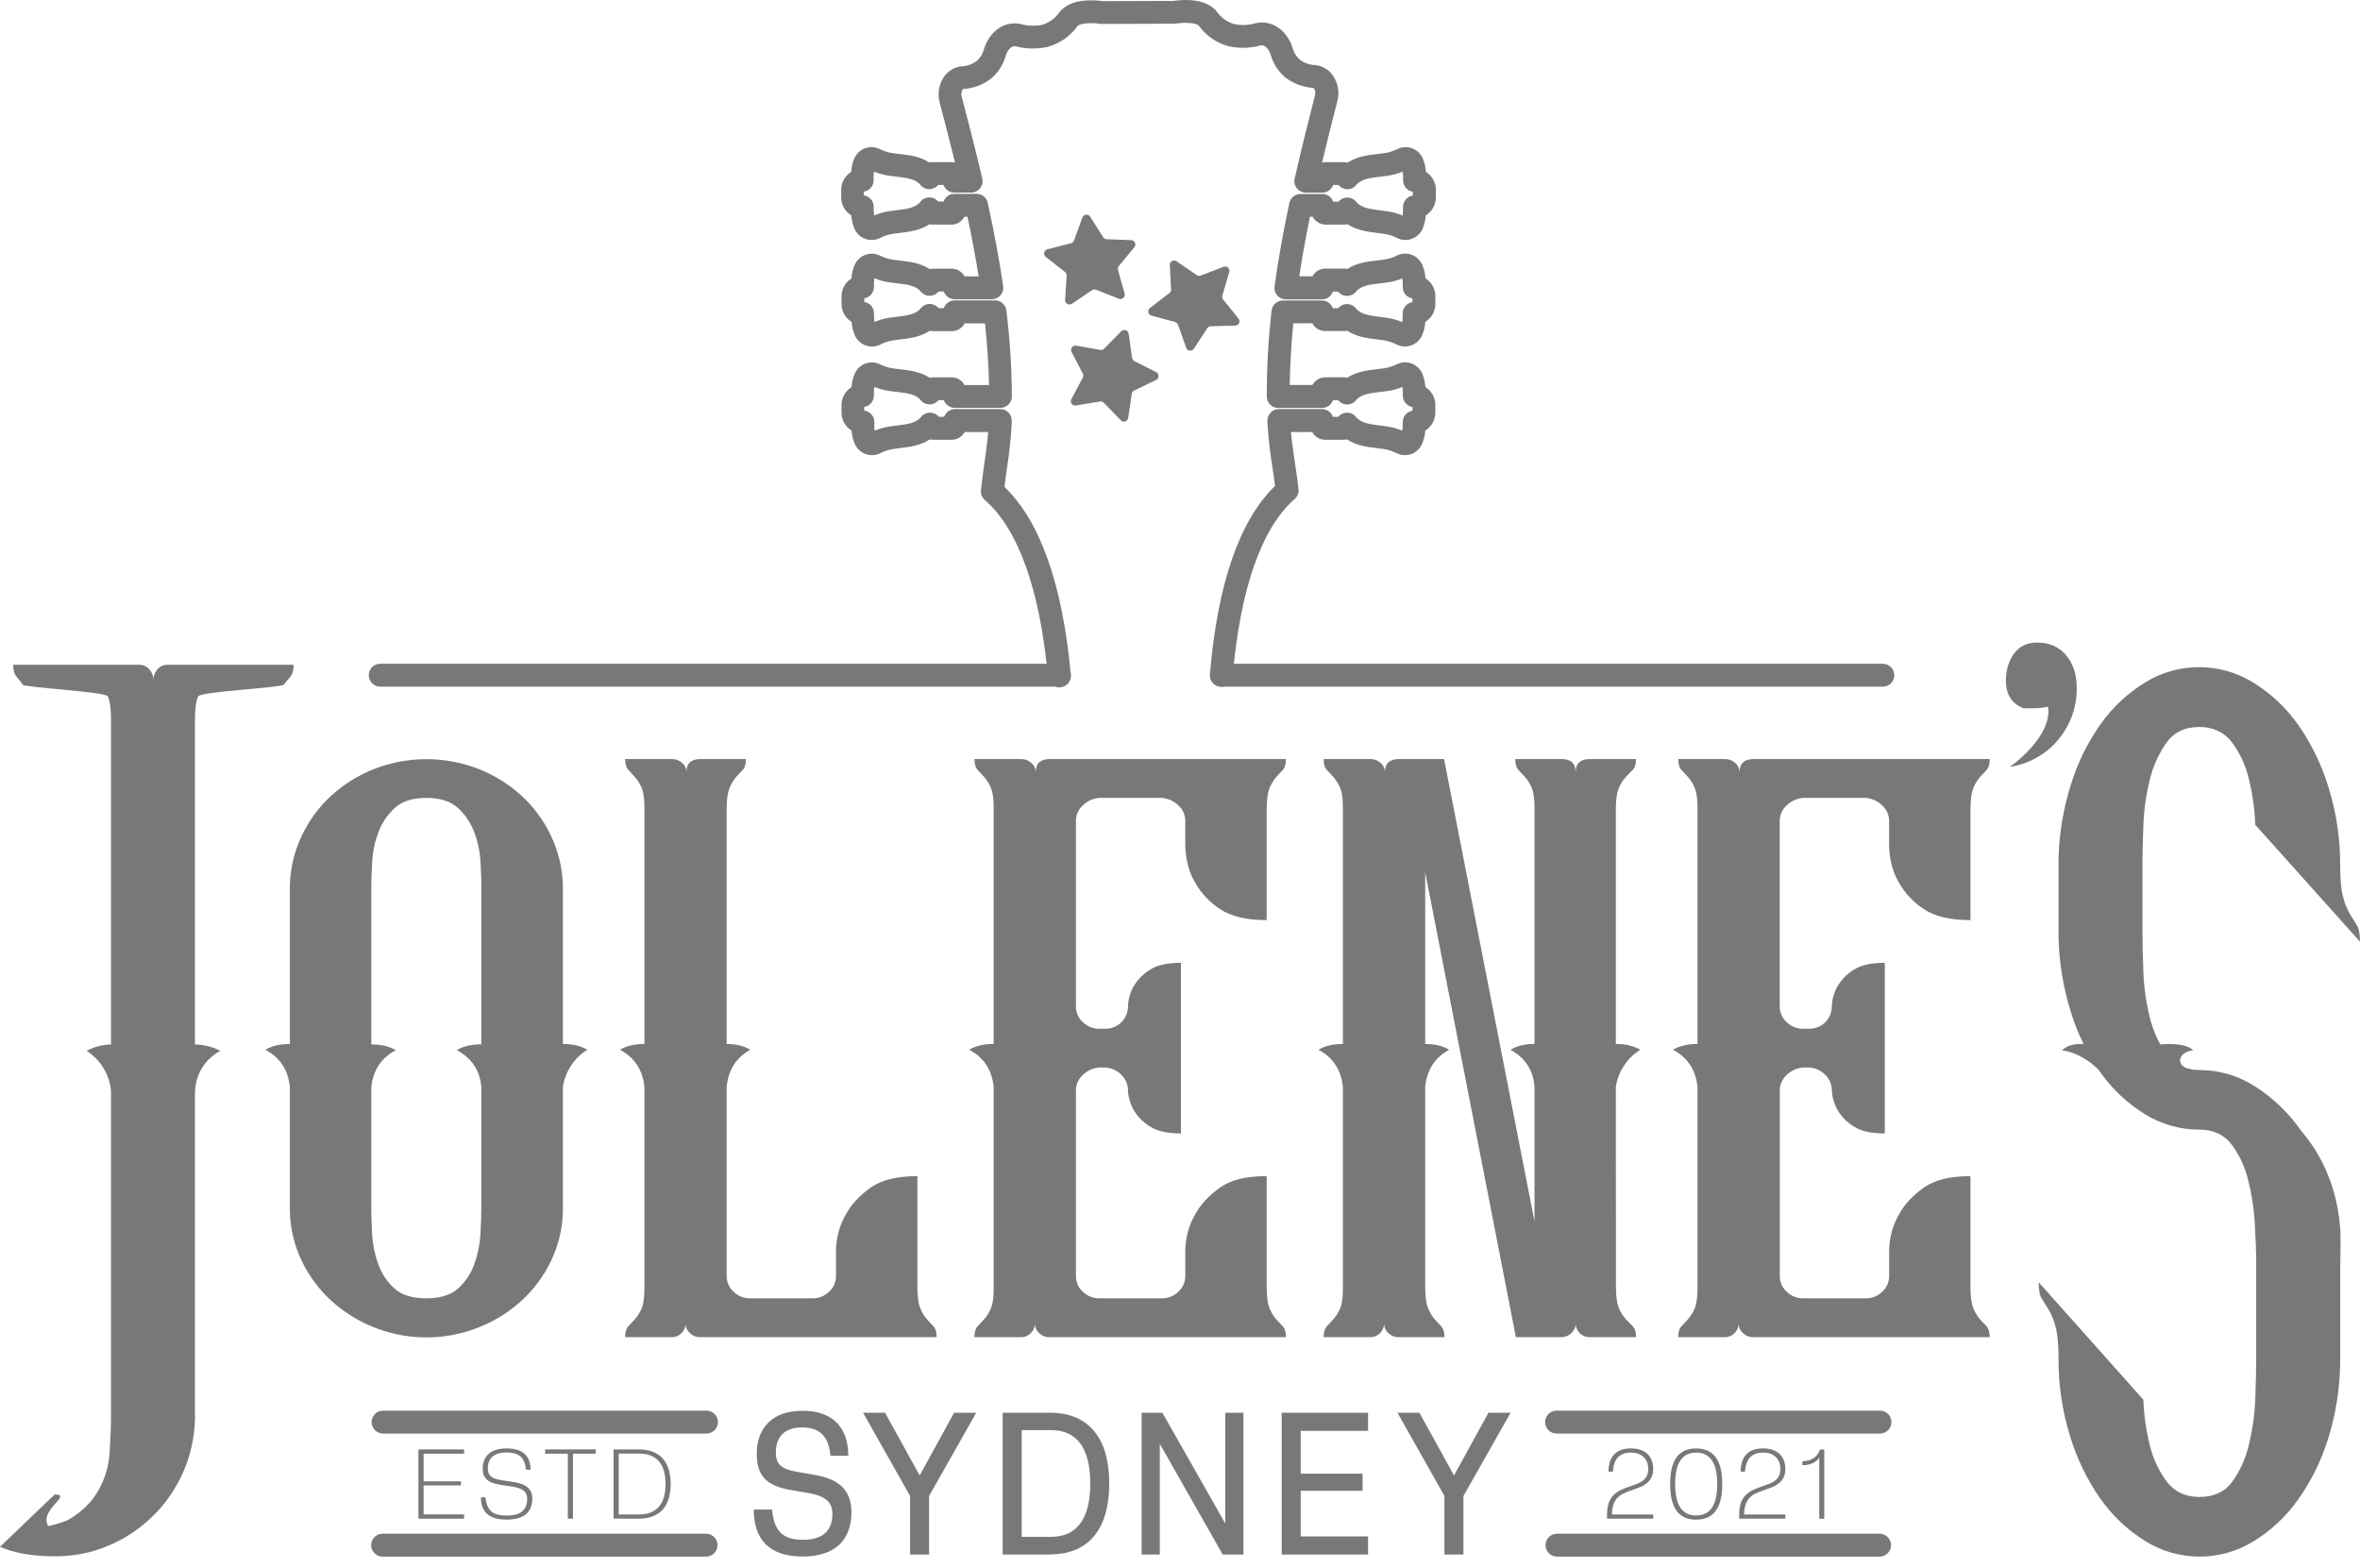
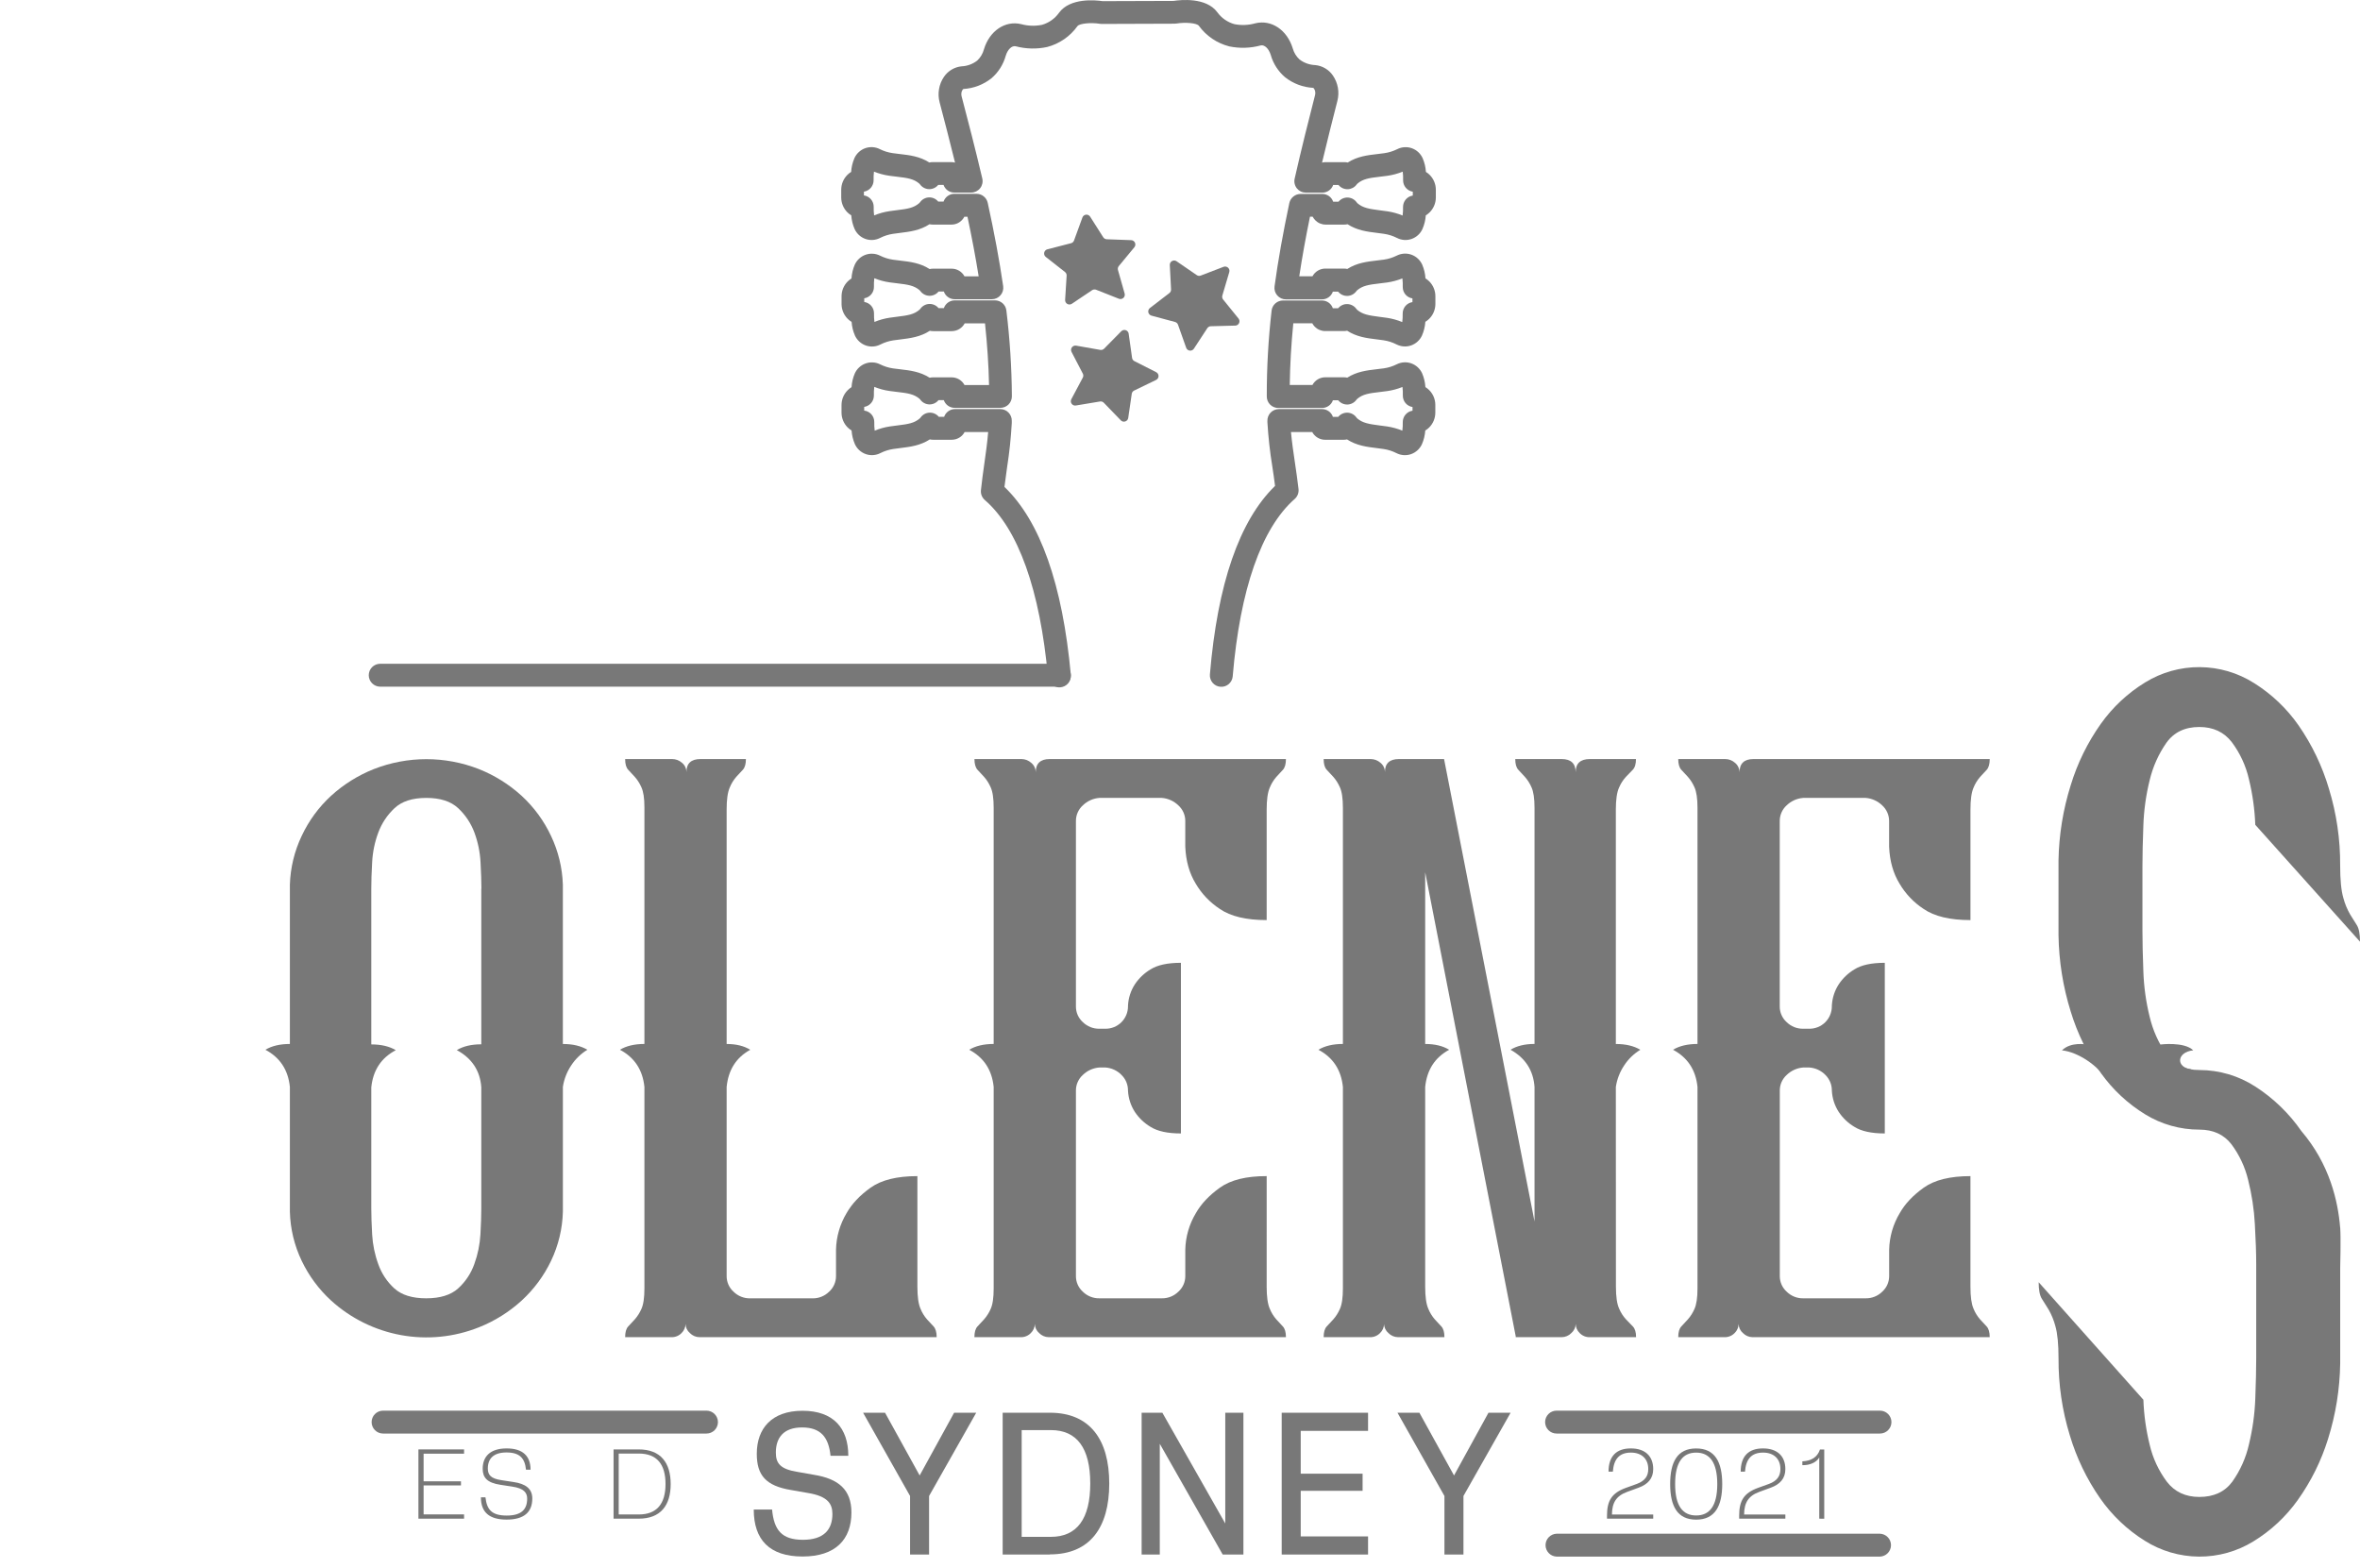
<svg xmlns="http://www.w3.org/2000/svg" width="140" height="93" viewBox="0 0 140 93" fill="none">
-   <path d="M2.865 90.531C2.865 90.531 3.722 90.344 4.096 90.13C4.468 89.918 4.81 89.656 5.113 89.354C5.396 89.076 5.639 88.761 5.836 88.417C6.233 87.721 6.462 86.942 6.505 86.142C6.559 85.302 6.585 84.579 6.585 83.974V64.743C6.551 64.249 6.394 63.77 6.13 63.351C5.88 62.942 5.542 62.595 5.139 62.335C5.586 62.098 6.082 61.97 6.587 61.96V42.702C6.587 42.06 6.524 41.596 6.4 41.311C6.274 41.025 1.472 40.794 1.348 40.615C1.231 40.448 1.106 40.288 0.973 40.133C0.847 39.992 0.786 39.758 0.786 39.437H8.244C8.36 39.434 8.476 39.456 8.582 39.503C8.688 39.549 8.783 39.618 8.86 39.705C9.019 39.881 9.105 40.111 9.101 40.348C9.096 40.111 9.181 39.882 9.337 39.705C9.411 39.618 9.504 39.55 9.608 39.503C9.712 39.457 9.825 39.434 9.939 39.437H17.42C17.42 39.758 17.357 39.991 17.233 40.133C17.109 40.276 16.973 40.437 16.831 40.615C16.689 40.794 11.877 41.026 11.752 41.312C11.627 41.597 11.565 42.062 11.565 42.703V61.96C12.087 61.966 12.601 62.094 13.064 62.335C12.136 62.87 11.636 63.673 11.565 64.744V84.187C11.539 85.286 11.295 86.369 10.847 87.373C9.983 89.312 8.415 90.852 6.46 91.679C5.451 92.111 4.363 92.33 3.266 92.322C1.946 92.322 0.857 92.135 0 91.76L3.243 88.653C4.353 88.653 2.272 89.583 2.865 90.529" fill="#787878" />
  <path d="M33.391 61.931C33.979 61.931 34.464 62.046 34.844 62.274C34.458 62.508 34.13 62.826 33.884 63.204C33.628 63.588 33.459 64.023 33.391 64.478V71.88C33.365 72.89 33.126 73.883 32.69 74.795C32.266 75.682 31.676 76.48 30.952 77.146C30.208 77.827 29.346 78.366 28.409 78.738C26.944 79.322 25.345 79.483 23.794 79.201C22.243 78.919 20.802 78.207 19.637 77.146C18.912 76.481 18.322 75.682 17.898 74.795C17.461 73.883 17.222 72.89 17.196 71.88V64.478C17.093 63.467 16.608 62.731 15.743 62.273C16.124 62.045 16.608 61.93 17.196 61.93V52.478C17.228 51.476 17.466 50.492 17.897 49.587C18.317 48.69 18.907 47.883 19.636 47.212C20.38 46.532 21.242 45.994 22.179 45.622C24.181 44.839 26.405 44.839 28.407 45.622C29.345 45.995 30.206 46.534 30.951 47.215C31.679 47.887 32.269 48.693 32.689 49.59C33.119 50.495 33.358 51.479 33.39 52.481V61.934L33.391 61.931ZM28.559 52.713C28.559 52.293 28.541 51.771 28.506 51.148C28.475 50.546 28.352 49.953 28.143 49.388C27.939 48.839 27.61 48.345 27.183 47.945C26.75 47.538 26.119 47.334 25.292 47.333C24.464 47.333 23.834 47.536 23.401 47.945C22.973 48.345 22.644 48.839 22.441 49.388C22.23 49.953 22.108 50.546 22.077 51.148C22.042 51.768 22.025 52.289 22.026 52.713V61.956C22.614 61.956 23.098 62.07 23.479 62.298C22.613 62.754 22.129 63.489 22.026 64.504V71.692C22.026 72.116 22.043 72.63 22.077 73.233C22.111 73.835 22.234 74.428 22.441 74.994C22.635 75.545 22.963 76.039 23.394 76.432C23.826 76.823 24.457 77.019 25.285 77.018C26.114 77.017 26.744 76.822 27.176 76.432C27.611 76.038 27.941 75.542 28.136 74.989C28.343 74.423 28.465 73.829 28.5 73.228C28.534 72.625 28.552 72.111 28.552 71.687V64.498C28.482 63.518 27.998 62.783 27.099 62.293C27.479 62.065 27.963 61.95 28.552 61.95V52.708L28.559 52.713Z" fill="#787878" />
  <path d="M54.422 76.332C54.422 76.92 54.483 77.353 54.604 77.63C54.697 77.863 54.828 78.078 54.993 78.267L55.383 78.687C55.504 78.818 55.564 79.03 55.565 79.323H41.494C41.388 79.322 41.283 79.3 41.186 79.258C41.088 79.216 41 79.155 40.926 79.079C40.848 79.012 40.784 78.93 40.739 78.837C40.695 78.744 40.67 78.643 40.667 78.54C40.666 78.641 40.644 78.74 40.603 78.833C40.563 78.925 40.504 79.009 40.431 79.079C40.353 79.16 40.258 79.223 40.154 79.265C40.05 79.308 39.938 79.327 39.825 79.323H37.085C37.085 79.029 37.145 78.817 37.267 78.687C37.389 78.557 37.518 78.418 37.657 78.267C37.818 78.084 37.949 77.878 38.047 77.654C38.168 77.393 38.228 76.985 38.228 76.43V64.478C38.125 63.467 37.64 62.731 36.775 62.273C37.156 62.044 37.64 61.93 38.228 61.929V47.872C38.228 47.35 38.168 46.958 38.047 46.697C37.949 46.474 37.818 46.267 37.657 46.084C37.517 45.937 37.387 45.797 37.267 45.664C37.145 45.534 37.085 45.322 37.085 45.028H39.877C40.09 45.029 40.295 45.107 40.455 45.248C40.539 45.316 40.607 45.402 40.653 45.499C40.698 45.597 40.721 45.704 40.719 45.811C40.719 45.29 40.996 45.029 41.55 45.028H44.249C44.249 45.322 44.188 45.534 44.067 45.664L43.677 46.084C43.513 46.273 43.381 46.488 43.288 46.721C43.166 47.001 43.105 47.434 43.106 48.019V61.931C43.672 61.931 44.139 62.046 44.507 62.275C43.672 62.733 43.205 63.468 43.106 64.481V75.698C43.105 75.873 43.141 76.047 43.212 76.207C43.283 76.368 43.387 76.511 43.518 76.628C43.647 76.755 43.799 76.855 43.967 76.922C44.135 76.99 44.315 77.023 44.496 77.02H48.204C48.385 77.023 48.564 76.99 48.732 76.922C48.9 76.855 49.053 76.755 49.182 76.628C49.312 76.511 49.416 76.368 49.487 76.207C49.559 76.047 49.595 75.873 49.594 75.698V74.129C49.611 73.368 49.826 72.626 50.217 71.973C50.528 71.418 51.004 70.912 51.644 70.455C52.285 69.997 53.21 69.769 54.422 69.769V76.332Z" fill="#787878" />
  <path d="M75.141 76.332C75.141 76.92 75.202 77.353 75.323 77.63C75.416 77.863 75.548 78.078 75.713 78.267L76.102 78.687C76.224 78.818 76.284 79.03 76.284 79.323H62.214C62.107 79.322 62.002 79.3 61.905 79.258C61.807 79.216 61.719 79.155 61.645 79.079C61.567 79.012 61.503 78.93 61.459 78.837C61.414 78.744 61.39 78.643 61.387 78.54C61.385 78.641 61.363 78.74 61.323 78.833C61.282 78.925 61.224 79.009 61.15 79.079C61.072 79.16 60.978 79.223 60.873 79.265C60.769 79.308 60.657 79.327 60.544 79.323H57.804C57.804 79.029 57.865 78.817 57.986 78.687C58.107 78.557 58.237 78.418 58.376 78.267C58.537 78.084 58.669 77.878 58.766 77.654C58.887 77.393 58.947 76.985 58.947 76.43V64.478C58.844 63.467 58.36 62.731 57.495 62.273C57.875 62.044 58.359 61.93 58.947 61.929V47.921C58.947 47.366 58.887 46.958 58.766 46.697C58.669 46.474 58.538 46.267 58.377 46.084C58.237 45.937 58.107 45.797 57.987 45.664C57.868 45.531 57.807 45.319 57.806 45.028H60.597C60.811 45.029 61.017 45.109 61.176 45.253C61.26 45.322 61.328 45.41 61.374 45.51C61.419 45.61 61.442 45.718 61.439 45.828C61.439 45.295 61.715 45.028 62.266 45.028H76.284C76.284 45.323 76.224 45.537 76.102 45.669L75.713 46.089C75.548 46.278 75.416 46.495 75.323 46.728C75.201 47.008 75.141 47.443 75.141 48.033V54.581C73.93 54.581 73.004 54.361 72.364 53.92C71.779 53.538 71.29 53.027 70.936 52.425C70.555 51.805 70.347 51.07 70.313 50.219V48.705C70.314 48.53 70.278 48.356 70.207 48.196C70.136 48.035 70.031 47.892 69.901 47.774C69.636 47.518 69.291 47.362 68.923 47.333H65.216C64.849 47.361 64.503 47.517 64.238 47.773C64.107 47.89 64.003 48.034 63.932 48.194C63.861 48.354 63.825 48.528 63.826 48.703V59.706C63.825 59.881 63.861 60.055 63.932 60.215C64.003 60.375 64.107 60.519 64.238 60.635C64.367 60.762 64.52 60.862 64.688 60.929C64.856 60.996 65.035 61.029 65.216 61.026H65.576C65.751 61.028 65.924 60.995 66.086 60.929C66.248 60.863 66.395 60.767 66.52 60.644C66.644 60.521 66.743 60.375 66.811 60.214C66.879 60.053 66.914 59.88 66.915 59.706V59.657C66.937 59.204 67.079 58.765 67.326 58.386C67.566 58.027 67.882 57.726 68.253 57.505C68.665 57.245 69.265 57.115 70.055 57.115V67.238C69.265 67.238 68.664 67.107 68.253 66.847C67.882 66.626 67.566 66.325 67.326 65.967C67.079 65.587 66.937 65.148 66.915 64.695C66.916 64.522 66.883 64.35 66.817 64.19C66.75 64.031 66.652 63.886 66.528 63.765C66.276 63.507 65.937 63.35 65.576 63.325H65.216C64.849 63.353 64.502 63.509 64.238 63.765C64.107 63.882 64.003 64.026 63.932 64.186C63.861 64.346 63.825 64.519 63.826 64.695V75.698C63.825 75.873 63.861 76.047 63.932 76.207C64.003 76.367 64.107 76.51 64.238 76.627C64.367 76.754 64.52 76.854 64.688 76.921C64.856 76.988 65.035 77.021 65.216 77.018H68.924C69.105 77.021 69.285 76.987 69.453 76.92C69.62 76.853 69.773 76.753 69.902 76.626C70.033 76.509 70.137 76.365 70.208 76.205C70.279 76.045 70.315 75.871 70.314 75.696V74.129C70.332 73.368 70.546 72.626 70.937 71.973C71.248 71.421 71.724 70.915 72.365 70.455C73.005 69.995 73.931 69.766 75.142 69.769L75.141 76.332Z" fill="#787878" />
  <path d="M95.86 76.332C95.86 76.92 95.923 77.353 96.05 77.63C96.148 77.864 96.286 78.08 96.458 78.267L96.865 78.687C96.992 78.818 97.055 79.03 97.055 79.323H94.317C94.204 79.328 94.092 79.308 93.988 79.266C93.883 79.224 93.789 79.16 93.711 79.079C93.637 79.009 93.578 78.926 93.538 78.833C93.497 78.741 93.475 78.641 93.473 78.54C93.47 78.643 93.446 78.744 93.401 78.837C93.357 78.93 93.293 79.012 93.215 79.079C93.141 79.155 93.053 79.216 92.956 79.257C92.858 79.299 92.754 79.322 92.648 79.323H89.916V79.274L84.545 51.742V61.93C85.121 61.93 85.595 62.045 85.967 62.274C85.121 62.732 84.647 63.467 84.545 64.48V76.332C84.545 76.92 84.606 77.353 84.727 77.63C84.819 77.863 84.951 78.078 85.115 78.267L85.505 78.687C85.626 78.818 85.686 79.03 85.687 79.323H82.936C82.72 79.321 82.515 79.233 82.364 79.079C82.285 79.012 82.221 78.93 82.177 78.837C82.132 78.744 82.107 78.643 82.105 78.54C82.103 78.641 82.081 78.741 82.04 78.833C81.999 78.926 81.941 79.009 81.867 79.079C81.789 79.16 81.695 79.223 81.59 79.265C81.486 79.308 81.374 79.327 81.261 79.323H78.522C78.522 79.029 78.582 78.817 78.704 78.687C78.826 78.557 78.955 78.418 79.094 78.267C79.255 78.084 79.386 77.878 79.483 77.654C79.604 77.393 79.664 76.985 79.664 76.43V64.478C79.561 63.467 79.076 62.731 78.211 62.273C78.592 62.044 79.076 61.93 79.664 61.929V47.921C79.664 47.366 79.604 46.958 79.483 46.697C79.386 46.474 79.254 46.267 79.094 46.084C78.954 45.937 78.824 45.797 78.704 45.664C78.582 45.534 78.522 45.322 78.522 45.028H81.312C81.526 45.029 81.731 45.107 81.891 45.248C81.975 45.316 82.043 45.402 82.089 45.499C82.135 45.597 82.157 45.704 82.155 45.811C82.155 45.29 82.43 45.029 82.981 45.028H85.665L91.031 72.46V64.477C90.961 63.497 90.487 62.762 89.608 62.272C89.981 62.044 90.455 61.929 91.031 61.928V47.921C91.031 47.366 90.97 46.958 90.849 46.697C90.752 46.474 90.62 46.267 90.459 46.084C90.319 45.937 90.189 45.797 90.07 45.664C89.948 45.534 89.888 45.322 89.888 45.028H92.639C93.192 45.028 93.469 45.289 93.47 45.811C93.47 45.29 93.75 45.029 94.311 45.028H97.049C97.049 45.322 96.986 45.534 96.859 45.664C96.733 45.796 96.597 45.934 96.453 46.084C96.281 46.272 96.143 46.487 96.045 46.721C95.918 47.001 95.855 47.434 95.855 48.019V61.931C96.443 61.931 96.927 62.046 97.308 62.275C96.921 62.509 96.593 62.827 96.347 63.206C96.091 63.589 95.923 64.024 95.855 64.48L95.86 76.332Z" fill="#787878" />
  <path d="M116.891 76.332C116.891 76.92 116.951 77.353 117.072 77.63C117.165 77.863 117.297 78.078 117.462 78.267L117.852 78.687C117.973 78.818 118.034 79.03 118.034 79.323H103.964C103.858 79.322 103.753 79.3 103.655 79.258C103.558 79.216 103.47 79.155 103.396 79.079C103.317 79.012 103.254 78.93 103.209 78.837C103.165 78.744 103.14 78.643 103.137 78.54C103.136 78.641 103.114 78.74 103.073 78.833C103.033 78.925 102.974 79.009 102.901 79.079C102.823 79.16 102.728 79.223 102.624 79.265C102.519 79.308 102.407 79.327 102.295 79.323H99.557C99.557 79.029 99.617 78.817 99.739 78.687C99.861 78.557 99.99 78.418 100.128 78.267C100.289 78.084 100.42 77.878 100.517 77.654C100.638 77.393 100.699 76.985 100.699 76.43V64.478C100.595 63.467 100.111 62.731 99.246 62.273C99.626 62.044 100.111 61.93 100.699 61.929V47.921C100.699 47.366 100.638 46.958 100.517 46.697C100.42 46.474 100.289 46.267 100.128 46.084C99.987 45.937 99.858 45.797 99.739 45.664C99.617 45.534 99.557 45.322 99.557 45.028H102.347C102.561 45.029 102.767 45.109 102.926 45.253C103.011 45.322 103.079 45.41 103.124 45.51C103.17 45.61 103.192 45.718 103.19 45.828C103.19 45.295 103.465 45.028 104.017 45.028H118.035C118.035 45.323 117.974 45.537 117.853 45.669L117.463 46.089C117.298 46.279 117.167 46.495 117.073 46.728C116.952 47.008 116.891 47.443 116.892 48.033V54.581C115.68 54.581 114.754 54.361 114.114 53.92C113.531 53.539 113.043 53.028 112.689 52.428C112.308 51.809 112.1 51.073 112.066 50.223V48.705C112.066 48.53 112.03 48.356 111.959 48.196C111.888 48.035 111.784 47.892 111.654 47.774C111.389 47.518 111.043 47.362 110.676 47.333H106.967C106.6 47.361 106.254 47.517 105.989 47.773C105.859 47.89 105.755 48.034 105.684 48.194C105.613 48.354 105.577 48.528 105.578 48.703V59.706C105.576 59.881 105.613 60.055 105.684 60.215C105.755 60.375 105.859 60.519 105.989 60.635C106.118 60.762 106.271 60.862 106.439 60.929C106.607 60.996 106.787 61.029 106.967 61.026H107.331C107.506 61.028 107.679 60.995 107.841 60.929C108.003 60.863 108.15 60.767 108.274 60.644C108.399 60.521 108.498 60.375 108.565 60.214C108.633 60.053 108.668 59.88 108.669 59.706V59.657C108.692 59.204 108.834 58.765 109.081 58.386C109.321 58.027 109.637 57.726 110.008 57.505C110.419 57.245 111.02 57.115 111.81 57.115V67.238C111.02 67.238 110.419 67.107 110.008 66.847C109.637 66.626 109.321 66.326 109.081 65.967C108.834 65.587 108.692 65.148 108.669 64.695C108.671 64.522 108.638 64.35 108.572 64.191C108.505 64.031 108.407 63.886 108.284 63.765C108.031 63.506 107.692 63.35 107.331 63.325H106.971C106.603 63.353 106.257 63.509 105.993 63.765C105.862 63.882 105.758 64.026 105.687 64.186C105.616 64.346 105.58 64.519 105.581 64.695V75.698C105.58 75.873 105.616 76.047 105.687 76.207C105.758 76.367 105.862 76.51 105.993 76.627C106.122 76.754 106.275 76.854 106.442 76.921C106.61 76.988 106.79 77.021 106.971 77.018H110.679C110.86 77.021 111.039 76.987 111.207 76.92C111.375 76.853 111.528 76.753 111.657 76.626C111.787 76.509 111.892 76.365 111.963 76.205C112.033 76.045 112.07 75.871 112.069 75.696V74.129C112.087 73.368 112.301 72.626 112.692 71.973C113.003 71.418 113.479 70.912 114.119 70.455C114.759 69.997 115.683 69.769 116.891 69.769V76.332Z" fill="#787878" />
  <path d="M138.825 72.814C138.873 73.414 138.825 75.229 138.825 75.229V80.882C138.803 82.404 138.559 83.915 138.102 85.367C137.7 86.66 137.094 87.882 136.307 88.985C135.606 89.97 134.713 90.803 133.681 91.434C132.71 92.033 131.59 92.346 130.45 92.34C129.309 92.333 128.193 92.006 127.229 91.397C126.184 90.744 125.283 89.886 124.579 88.876C123.787 87.735 123.182 86.476 122.785 85.145C122.332 83.668 122.107 82.131 122.116 80.586C122.116 79.732 122.053 79.091 121.928 78.664C121.838 78.321 121.703 77.991 121.527 77.684C121.387 77.458 121.253 77.244 121.125 77.043C121 76.844 120.938 76.518 120.938 76.063L127.15 83.035C127.182 83.938 127.307 84.835 127.525 85.711C127.709 86.502 128.056 87.246 128.542 87.897C129.006 88.5 129.648 88.801 130.47 88.801C131.326 88.801 131.978 88.5 132.424 87.897C132.899 87.229 133.236 86.473 133.414 85.674C133.63 84.784 133.756 83.875 133.789 82.96C133.824 82.031 133.842 81.24 133.843 80.587V74.999C133.843 74.347 133.816 73.555 133.763 72.626C133.716 71.735 133.581 70.852 133.362 69.987C133.178 69.224 132.841 68.506 132.371 67.877C131.924 67.3 131.291 67.011 130.471 67.011C129.337 67.013 128.224 66.7 127.258 66.106C126.227 65.475 125.333 64.642 124.632 63.657C123.84 62.544 123.235 61.309 122.838 60.002C122.381 58.537 122.138 57.014 122.115 55.479V51.031C122.142 49.522 122.386 48.025 122.838 46.584C123.235 45.277 123.841 44.043 124.632 42.929C125.334 41.944 126.227 41.111 127.258 40.48C128.23 39.882 129.349 39.568 130.49 39.575C131.631 39.581 132.747 39.908 133.711 40.518C134.755 41.171 135.657 42.028 136.361 43.038C137.153 44.182 137.758 45.444 138.154 46.778C138.607 48.255 138.833 49.793 138.823 51.338C138.823 52.193 138.886 52.834 139.01 53.26C139.1 53.603 139.235 53.933 139.412 54.24L139.813 54.881C139.938 55.082 140 55.409 140 55.861L133.788 48.929C133.754 48.019 133.629 47.115 133.413 46.231C133.233 45.433 132.886 44.682 132.396 44.026C131.932 43.426 131.29 43.126 130.469 43.126C129.612 43.126 128.961 43.439 128.514 44.065C128.048 44.734 127.712 45.486 127.523 46.28C127.304 47.165 127.178 48.071 127.148 48.983C127.112 49.935 127.094 50.735 127.094 51.385V55.215C127.094 55.866 127.112 56.667 127.148 57.619C127.178 58.53 127.304 59.436 127.523 60.321C127.711 61.115 128.047 61.867 128.514 62.536C128.96 63.163 129.612 63.476 130.469 63.475C131.647 63.476 132.799 63.816 133.788 64.455C134.863 65.147 135.791 66.043 136.52 67.094C138.215 69.078 138.698 71.283 138.822 72.822" fill="#787878" />
-   <path d="M120.03 42.014C119.34 41.737 118.995 41.194 118.995 40.385C118.995 39.746 119.156 39.209 119.479 38.772C119.802 38.336 120.253 38.118 120.831 38.118C121.566 38.118 122.144 38.368 122.566 38.869C122.989 39.37 123.199 40.024 123.197 40.833C123.203 41.423 123.096 42.008 122.882 42.558C122.677 43.078 122.384 43.559 122.014 43.979C121.655 44.387 121.226 44.728 120.746 44.985C120.272 45.239 119.758 45.411 119.227 45.495C119.227 45.495 121.759 43.741 121.497 41.919C121.497 41.919 121.168 41.988 121.046 41.999C120.925 42.009 120.773 42.015 120.596 42.015L120.03 42.014Z" fill="#787878" />
-   <path d="M111.694 40.734H72.461C72.281 40.734 72.109 40.663 71.981 40.535C71.854 40.408 71.782 40.235 71.782 40.055C71.782 39.875 71.854 39.702 71.981 39.575C72.109 39.448 72.281 39.376 72.461 39.376H111.694C111.874 39.376 112.047 39.448 112.174 39.575C112.302 39.702 112.373 39.875 112.373 40.055C112.373 40.235 112.302 40.408 112.174 40.535C112.047 40.663 111.874 40.734 111.694 40.734Z" fill="#787878" />
  <path d="M62.845 40.734H22.554C22.374 40.734 22.201 40.663 22.074 40.535C21.947 40.408 21.875 40.235 21.875 40.055C21.875 39.875 21.947 39.702 22.074 39.575C22.201 39.448 22.374 39.376 22.554 39.376H62.845C63.025 39.376 63.197 39.448 63.325 39.575C63.452 39.702 63.524 39.875 63.524 40.055C63.524 40.235 63.452 40.408 63.325 40.535C63.197 40.663 63.025 40.734 62.845 40.734Z" fill="#787878" />
  <path d="M41.911 85.04H22.724C22.544 85.04 22.371 84.969 22.244 84.841C22.116 84.714 22.045 84.541 22.045 84.361C22.045 84.181 22.116 84.008 22.244 83.881C22.371 83.754 22.544 83.682 22.724 83.682H41.911C42.091 83.682 42.263 83.754 42.391 83.881C42.518 84.008 42.59 84.181 42.59 84.361C42.59 84.541 42.518 84.714 42.391 84.841C42.263 84.969 42.091 85.04 41.911 85.04Z" fill="#787878" />
-   <path d="M41.91 92.34H22.723C22.632 92.343 22.541 92.329 22.455 92.296C22.369 92.263 22.291 92.214 22.226 92.151C22.16 92.087 22.107 92.011 22.071 91.927C22.035 91.843 22.017 91.752 22.017 91.661C22.017 91.569 22.035 91.479 22.071 91.394C22.107 91.31 22.16 91.234 22.226 91.171C22.291 91.108 22.369 91.058 22.455 91.025C22.541 90.993 22.632 90.978 22.723 90.982H41.91C42.085 90.989 42.251 91.063 42.373 91.19C42.495 91.316 42.563 91.485 42.563 91.661C42.563 91.836 42.495 92.005 42.373 92.132C42.251 92.258 42.085 92.333 41.91 92.34Z" fill="#787878" />
  <path d="M111.524 85.04H92.338C92.158 85.04 91.986 84.969 91.858 84.841C91.731 84.714 91.659 84.541 91.659 84.361C91.659 84.181 91.731 84.008 91.858 83.881C91.986 83.754 92.158 83.682 92.338 83.682H111.525C111.705 83.682 111.878 83.754 112.005 83.881C112.133 84.008 112.204 84.181 112.204 84.361C112.204 84.541 112.133 84.714 112.005 84.841C111.878 84.969 111.705 85.04 111.525 85.04" fill="#787878" />
  <path d="M111.524 92.34H92.338C92.163 92.333 91.997 92.258 91.875 92.132C91.753 92.005 91.685 91.836 91.685 91.661C91.685 91.485 91.753 91.316 91.875 91.19C91.997 91.063 92.163 90.989 92.338 90.982H111.525C111.7 90.989 111.866 91.063 111.988 91.19C112.11 91.316 112.178 91.485 112.178 91.661C112.178 91.836 112.11 92.005 111.988 92.132C111.866 92.258 111.7 92.333 111.525 92.34" fill="#787878" />
  <path d="M44.714 89.547H45.801C45.914 90.764 46.37 91.343 47.631 91.343C48.872 91.343 49.38 90.74 49.38 89.808C49.38 89.193 49.085 88.757 47.937 88.567L46.926 88.39C45.431 88.142 44.894 87.516 44.894 86.24C44.894 84.74 45.778 83.689 47.608 83.689C49.438 83.689 50.323 84.717 50.323 86.358H49.268C49.157 85.248 48.678 84.678 47.581 84.678C46.503 84.678 46.025 85.268 46.025 86.166C46.025 86.804 46.279 87.146 47.296 87.312L48.302 87.49C49.736 87.726 50.508 88.363 50.508 89.722C50.508 91.317 49.574 92.334 47.611 92.334C45.649 92.334 44.714 91.341 44.714 89.545" fill="#787878" />
  <path d="M53.987 88.744L51.201 83.806H52.503L54.556 87.527L56.6 83.806H57.911L55.115 88.744V92.218H53.987V88.744Z" fill="#787878" />
  <path d="M62.286 92.217H59.48V83.805H62.286C64.645 83.805 65.803 85.388 65.803 88.006C65.803 90.625 64.648 92.208 62.286 92.208V92.217ZM62.337 84.835H60.608V91.168H62.338C63.893 91.168 64.676 90.092 64.676 88.002C64.676 85.912 63.893 84.835 62.338 84.835" fill="#787878" />
  <path d="M72.533 92.217L68.801 85.648V92.217H67.724V83.806H68.954L72.685 90.375V83.806H73.762V92.217H72.533Z" fill="#787878" />
  <path d="M76.033 92.217V83.806H81.156V84.881H77.161V87.421H80.832V88.437H77.161V91.142H81.156V92.217H76.033Z" fill="#787878" />
  <path d="M85.687 88.744L82.902 83.806H84.202L86.256 87.527L88.299 83.806H89.612L86.815 88.744V92.218H85.687V88.744Z" fill="#787878" />
  <path d="M24.822 90.09V85.981H27.529V86.235H25.129V87.874H27.346V88.117H25.129V89.836H27.529V90.09H24.822Z" fill="#787878" />
  <path d="M28.528 88.825H28.799C28.88 89.541 29.158 89.905 30.06 89.905C30.944 89.905 31.272 89.53 31.272 88.901C31.272 88.561 31.093 88.289 30.377 88.186L29.69 88.081C28.883 87.96 28.634 87.643 28.634 87.128C28.634 86.401 29.084 85.922 30.054 85.922C31.023 85.922 31.474 86.385 31.474 87.183H31.203C31.134 86.502 30.828 86.162 30.047 86.162C29.286 86.162 28.939 86.52 28.939 87.115C28.939 87.489 29.113 87.714 29.753 87.807L30.44 87.912C31.197 88.017 31.577 88.321 31.577 88.893C31.577 89.695 31.098 90.145 30.053 90.145C29.008 90.145 28.529 89.695 28.529 88.823" fill="#787878" />
-   <path d="M33.684 90.09V86.235H32.339V85.981H35.335V86.235H33.99V90.09H33.684Z" fill="#787878" />
  <path d="M37.887 90.09H36.398V85.981H37.887C39.197 85.981 39.786 86.777 39.786 88.036C39.786 89.294 39.198 90.09 37.887 90.09ZM37.899 86.229H36.703V89.84H37.898C38.955 89.84 39.48 89.217 39.48 88.034C39.48 86.85 38.955 86.227 37.898 86.227" fill="#787878" />
  <path d="M95.331 90.09V89.905C95.331 89.028 95.608 88.572 96.439 88.266L97.097 88.029C97.599 87.844 97.778 87.545 97.778 87.146C97.778 86.528 97.373 86.17 96.75 86.17C96.063 86.17 95.734 86.552 95.677 87.301H95.422C95.422 86.383 95.89 85.922 96.744 85.922C97.598 85.922 98.072 86.385 98.072 87.151C98.072 87.717 97.743 88.058 97.2 88.254L96.536 88.497C95.883 88.733 95.63 89.137 95.624 89.841H98.072V90.089L95.331 90.09Z" fill="#787878" />
  <path d="M99.078 88.036C99.078 86.726 99.505 85.924 100.619 85.924C101.732 85.924 102.166 86.726 102.166 88.036C102.166 89.346 101.733 90.148 100.619 90.148C99.504 90.148 99.078 89.346 99.078 88.036ZM101.872 88.036C101.872 86.726 101.405 86.171 100.619 86.171C99.833 86.171 99.372 86.725 99.372 88.036C99.372 89.347 99.833 89.9 100.619 89.9C101.405 89.9 101.872 89.352 101.872 88.036Z" fill="#787878" />
  <path d="M103.171 90.09V89.905C103.171 89.028 103.448 88.572 104.279 88.266L104.936 88.029C105.439 87.844 105.617 87.545 105.617 87.146C105.617 86.528 105.213 86.17 104.59 86.17C103.903 86.17 103.574 86.552 103.516 87.301H103.262C103.262 86.383 103.729 85.922 104.583 85.922C105.438 85.922 105.911 86.385 105.911 87.151C105.911 87.717 105.582 88.058 105.039 88.254L104.375 88.497C103.723 88.733 103.469 89.137 103.464 89.841H105.911V90.089L103.171 90.09Z" fill="#787878" />
  <path d="M107.922 90.09V86.459C107.743 86.774 107.333 86.915 106.977 86.915H106.919V86.689C107.444 86.661 107.808 86.453 107.964 85.986H108.218V90.094L107.922 90.09Z" fill="#787878" />
  <path d="M66.32 16.017C66.309 15.977 66.307 15.935 66.316 15.894C66.325 15.853 66.343 15.815 66.37 15.783L67.293 14.667C67.323 14.63 67.343 14.585 67.349 14.537C67.355 14.49 67.348 14.442 67.329 14.398C67.309 14.354 67.277 14.317 67.238 14.29C67.198 14.264 67.152 14.248 67.104 14.246L65.655 14.193C65.613 14.192 65.572 14.18 65.535 14.159C65.499 14.138 65.468 14.109 65.445 14.073L64.67 12.853C64.644 12.812 64.608 12.78 64.564 12.759C64.521 12.738 64.473 12.729 64.425 12.735C64.377 12.74 64.332 12.758 64.294 12.788C64.256 12.817 64.227 12.857 64.211 12.902L63.713 14.268C63.699 14.307 63.675 14.342 63.644 14.37C63.613 14.398 63.576 14.418 63.535 14.428L62.132 14.79C62.085 14.801 62.043 14.826 62.01 14.861C61.977 14.896 61.954 14.939 61.944 14.986C61.934 15.033 61.938 15.082 61.954 15.127C61.971 15.172 61.999 15.211 62.037 15.241L63.177 16.135C63.21 16.161 63.236 16.194 63.253 16.232C63.27 16.27 63.277 16.312 63.275 16.353L63.185 17.789C63.182 17.837 63.193 17.885 63.215 17.928C63.238 17.97 63.272 18.006 63.314 18.029C63.356 18.053 63.404 18.065 63.452 18.063C63.5 18.061 63.547 18.046 63.587 18.019L64.785 17.215C64.82 17.191 64.86 17.177 64.901 17.172C64.943 17.167 64.985 17.173 65.024 17.188L66.372 17.721C66.417 17.739 66.466 17.744 66.514 17.736C66.562 17.727 66.607 17.705 66.643 17.672C66.679 17.639 66.704 17.596 66.717 17.549C66.73 17.502 66.729 17.452 66.714 17.406L66.32 16.017Z" fill="#787878" />
  <path d="M72.559 17.768C72.532 17.736 72.514 17.698 72.506 17.657C72.498 17.616 72.5 17.573 72.511 17.533L72.923 16.143C72.937 16.097 72.938 16.048 72.926 16.001C72.913 15.955 72.888 15.913 72.852 15.88C72.817 15.847 72.773 15.825 72.725 15.816C72.678 15.806 72.629 15.811 72.584 15.828L71.231 16.347C71.192 16.362 71.15 16.367 71.108 16.363C71.067 16.358 71.027 16.343 70.993 16.319L69.798 15.499C69.758 15.471 69.712 15.455 69.664 15.453C69.616 15.451 69.568 15.462 69.526 15.486C69.484 15.509 69.449 15.544 69.426 15.586C69.403 15.628 69.392 15.676 69.395 15.724L69.47 17.172C69.472 17.214 69.463 17.256 69.445 17.294C69.427 17.331 69.399 17.364 69.365 17.389L68.216 18.271C68.178 18.301 68.149 18.34 68.132 18.385C68.115 18.43 68.111 18.479 68.12 18.526C68.13 18.573 68.152 18.616 68.185 18.651C68.218 18.686 68.26 18.712 68.306 18.724L69.706 19.1C69.746 19.111 69.783 19.131 69.814 19.16C69.845 19.188 69.868 19.223 69.882 19.263L70.366 20.628C70.382 20.674 70.411 20.714 70.448 20.744C70.486 20.774 70.531 20.793 70.579 20.799C70.627 20.804 70.675 20.797 70.719 20.776C70.762 20.756 70.799 20.723 70.825 20.683L71.619 19.47C71.641 19.435 71.673 19.406 71.709 19.386C71.746 19.365 71.787 19.354 71.829 19.353L73.277 19.315C73.326 19.314 73.372 19.3 73.413 19.273C73.453 19.247 73.485 19.209 73.505 19.166C73.525 19.122 73.533 19.073 73.527 19.026C73.521 18.978 73.501 18.933 73.471 18.895L72.559 17.768Z" fill="#787878" />
  <path d="M62.844 40.776C62.674 40.776 62.511 40.712 62.386 40.598C62.261 40.484 62.184 40.327 62.168 40.159C61.701 35.012 60.407 31.379 58.422 29.662C58.34 29.59 58.276 29.5 58.235 29.399C58.195 29.297 58.18 29.188 58.191 29.079C58.245 28.554 58.318 28.035 58.389 27.53C58.478 26.906 58.568 26.269 58.62 25.629H57.224C57.151 25.766 57.041 25.882 56.908 25.962C56.774 26.043 56.621 26.086 56.465 26.087H55.353C55.288 26.087 55.223 26.08 55.159 26.066C54.591 26.434 53.992 26.508 53.41 26.579C53.273 26.596 53.134 26.613 52.99 26.635C52.724 26.675 52.467 26.757 52.227 26.878C52.095 26.946 51.95 26.987 51.802 26.997C51.653 27.008 51.504 26.988 51.364 26.939C51.221 26.89 51.091 26.812 50.979 26.711C50.868 26.61 50.778 26.487 50.715 26.35C50.603 26.093 50.536 25.818 50.517 25.538C50.434 25.488 50.358 25.429 50.289 25.361C50.056 25.129 49.923 24.814 49.921 24.485V24.021C49.923 23.692 50.055 23.378 50.288 23.146C50.356 23.077 50.432 23.017 50.515 22.966C50.532 22.686 50.598 22.411 50.708 22.153C50.77 22.016 50.859 21.893 50.969 21.791C51.08 21.689 51.21 21.61 51.352 21.56C51.492 21.511 51.641 21.49 51.789 21.5C51.938 21.509 52.083 21.549 52.216 21.616C52.456 21.735 52.714 21.816 52.979 21.854C53.123 21.875 53.263 21.891 53.4 21.906C53.981 21.974 54.581 22.044 55.152 22.409C55.215 22.393 55.28 22.386 55.345 22.385H56.456C56.613 22.386 56.766 22.428 56.901 22.509C57.035 22.589 57.144 22.704 57.218 22.842H58.672C58.647 21.656 58.567 20.45 58.433 19.183H57.227C57.153 19.321 57.043 19.437 56.909 19.518C56.775 19.599 56.622 19.642 56.465 19.643H55.355C55.289 19.643 55.224 19.636 55.16 19.622C54.592 19.991 53.993 20.064 53.412 20.136C53.276 20.152 53.136 20.17 52.992 20.191C52.726 20.231 52.469 20.313 52.229 20.435C52.097 20.503 51.952 20.543 51.804 20.553C51.655 20.564 51.506 20.544 51.366 20.496C51.224 20.446 51.093 20.369 50.981 20.267C50.87 20.166 50.78 20.043 50.718 19.907C50.605 19.649 50.538 19.375 50.519 19.095C50.436 19.045 50.36 18.985 50.291 18.917C50.058 18.685 49.925 18.37 49.923 18.041V17.577C49.923 17.248 50.053 16.932 50.285 16.698C50.353 16.629 50.429 16.569 50.512 16.518C50.529 16.238 50.594 15.963 50.705 15.705C50.767 15.568 50.856 15.445 50.966 15.343C51.077 15.241 51.207 15.162 51.349 15.112C51.489 15.063 51.638 15.042 51.786 15.052C51.935 15.061 52.08 15.101 52.212 15.168C52.453 15.287 52.711 15.368 52.976 15.406C53.12 15.427 53.26 15.443 53.396 15.459C53.978 15.526 54.578 15.596 55.149 15.961C55.212 15.946 55.278 15.938 55.343 15.938H56.453C56.61 15.938 56.764 15.98 56.898 16.061C57.032 16.141 57.142 16.256 57.216 16.394H58.056C57.877 15.275 57.658 14.108 57.393 12.858H57.206C57.166 12.935 57.115 13.006 57.054 13.068C56.974 13.149 56.88 13.213 56.775 13.257C56.67 13.301 56.557 13.323 56.444 13.323H55.334C55.268 13.322 55.203 13.315 55.139 13.302C54.571 13.671 53.972 13.745 53.39 13.816C53.254 13.833 53.114 13.85 52.97 13.872C52.705 13.912 52.447 13.994 52.208 14.115C52.076 14.183 51.931 14.223 51.783 14.234C51.634 14.244 51.485 14.225 51.345 14.176C51.203 14.127 51.072 14.049 50.961 13.948C50.85 13.846 50.76 13.724 50.698 13.587C50.585 13.33 50.518 13.055 50.499 12.775C50.416 12.725 50.34 12.665 50.271 12.598C50.038 12.365 49.905 12.05 49.903 11.72V11.256C49.903 10.927 50.033 10.611 50.265 10.377C50.333 10.309 50.409 10.248 50.492 10.198C50.509 9.917 50.574 9.642 50.685 9.384C50.747 9.246 50.836 9.123 50.947 9.021C51.057 8.919 51.187 8.841 51.329 8.79C51.469 8.741 51.618 8.721 51.766 8.73C51.915 8.74 52.06 8.779 52.193 8.846C52.433 8.966 52.691 9.046 52.956 9.084C53.1 9.105 53.24 9.121 53.376 9.137C53.958 9.204 54.557 9.274 55.129 9.639C55.192 9.624 55.258 9.617 55.323 9.617H56.433C56.508 9.618 56.583 9.627 56.655 9.645C56.34 8.37 56.025 7.146 55.741 6.074C55.672 5.818 55.66 5.55 55.704 5.288C55.748 5.026 55.848 4.777 55.998 4.557C56.115 4.384 56.269 4.239 56.449 4.131C56.628 4.024 56.829 3.956 57.038 3.935C57.375 3.921 57.7 3.803 57.968 3.596C58.161 3.417 58.3 3.187 58.367 2.933C58.694 1.835 59.623 1.204 60.574 1.431C60.978 1.542 61.402 1.556 61.813 1.473C62.224 1.356 62.582 1.101 62.828 0.752C63.484 -0.142 64.986 0.005 65.41 0.068L69.622 0.054C70.042 -0.011 71.546 -0.169 72.209 0.72C72.457 1.067 72.817 1.319 73.229 1.433C73.641 1.514 74.065 1.496 74.469 1.382C75.42 1.149 76.354 1.774 76.688 2.869C76.758 3.122 76.898 3.352 77.092 3.529C77.361 3.734 77.687 3.849 78.025 3.861C78.233 3.882 78.435 3.947 78.615 4.054C78.795 4.16 78.95 4.305 79.069 4.478C79.219 4.696 79.321 4.945 79.367 5.206C79.413 5.467 79.402 5.735 79.335 5.992C79.053 7.09 78.737 8.342 78.427 9.646C78.499 9.627 78.572 9.617 78.647 9.619H79.757C79.822 9.619 79.888 9.626 79.951 9.641C80.522 9.276 81.121 9.207 81.704 9.139C81.84 9.123 81.981 9.107 82.124 9.086C82.389 9.048 82.647 8.968 82.888 8.848C83.02 8.781 83.165 8.742 83.314 8.732C83.462 8.723 83.611 8.743 83.751 8.792C83.893 8.843 84.023 8.921 84.134 9.023C84.244 9.125 84.333 9.249 84.395 9.386C84.506 9.644 84.571 9.919 84.588 10.199C84.671 10.249 84.747 10.31 84.815 10.378C85.047 10.612 85.177 10.928 85.177 11.257V11.722C85.174 12.051 85.042 12.366 84.809 12.598C84.74 12.665 84.664 12.725 84.581 12.775C84.562 13.055 84.495 13.33 84.382 13.587C84.32 13.724 84.23 13.846 84.119 13.948C84.008 14.049 83.877 14.127 83.735 14.176C83.595 14.225 83.446 14.244 83.297 14.234C83.149 14.223 83.004 14.183 82.872 14.115C82.632 13.994 82.375 13.911 82.109 13.872C81.965 13.85 81.825 13.833 81.689 13.816C81.107 13.745 80.508 13.67 79.94 13.302C79.877 13.316 79.813 13.323 79.749 13.323H78.638C78.523 13.323 78.409 13.3 78.303 13.256C78.198 13.211 78.102 13.145 78.022 13.063C77.961 13.001 77.91 12.93 77.87 12.853H77.711C77.454 14.104 77.244 15.268 77.075 16.389H77.859C77.933 16.251 78.042 16.136 78.176 16.056C78.311 15.975 78.464 15.932 78.62 15.932H79.731C79.796 15.933 79.861 15.94 79.925 15.955C80.496 15.591 81.095 15.522 81.677 15.453C81.814 15.438 81.954 15.421 82.097 15.401C82.363 15.363 82.621 15.282 82.861 15.162C82.994 15.095 83.139 15.056 83.287 15.047C83.436 15.037 83.585 15.057 83.725 15.107C83.867 15.157 83.997 15.236 84.107 15.338C84.218 15.44 84.307 15.563 84.369 15.7C84.479 15.958 84.545 16.234 84.562 16.514C84.644 16.565 84.721 16.625 84.789 16.694C85.021 16.928 85.151 17.244 85.15 17.573V18.037C85.148 18.366 85.016 18.681 84.783 18.913C84.714 18.981 84.637 19.041 84.555 19.09C84.535 19.371 84.468 19.645 84.356 19.902C84.293 20.039 84.204 20.162 84.092 20.263C83.981 20.364 83.85 20.442 83.708 20.492C83.567 20.54 83.418 20.56 83.27 20.549C83.122 20.539 82.977 20.498 82.844 20.431C82.605 20.309 82.348 20.227 82.083 20.187C81.939 20.165 81.799 20.148 81.663 20.131C81.081 20.06 80.482 19.986 79.913 19.618C79.85 19.633 79.785 19.64 79.719 19.639H78.609C78.495 19.639 78.383 19.616 78.278 19.572C78.173 19.529 78.078 19.464 77.998 19.384C77.938 19.323 77.887 19.254 77.847 19.179H76.721C76.596 20.445 76.527 21.652 76.511 22.838H77.856C77.929 22.7 78.039 22.585 78.173 22.504C78.307 22.424 78.461 22.381 78.617 22.381H79.728C79.793 22.382 79.858 22.389 79.921 22.404C80.491 22.04 81.091 21.971 81.673 21.902C81.81 21.886 81.95 21.87 82.093 21.85C82.359 21.812 82.617 21.731 82.857 21.611C82.99 21.544 83.135 21.505 83.283 21.495C83.431 21.486 83.58 21.506 83.721 21.556C83.862 21.606 83.993 21.685 84.103 21.787C84.214 21.889 84.303 22.012 84.365 22.149C84.475 22.407 84.54 22.683 84.558 22.963C84.64 23.014 84.716 23.074 84.785 23.143C85.017 23.376 85.147 23.692 85.146 24.022V24.486C85.144 24.815 85.012 25.13 84.778 25.362C84.71 25.43 84.633 25.489 84.55 25.539C84.531 25.819 84.464 26.094 84.352 26.351C84.289 26.488 84.199 26.611 84.088 26.712C83.977 26.813 83.846 26.891 83.704 26.941C83.563 26.989 83.414 27.009 83.266 26.998C83.117 26.988 82.973 26.947 82.84 26.88C82.601 26.758 82.344 26.676 82.079 26.636C81.935 26.614 81.795 26.597 81.658 26.58C81.076 26.509 80.478 26.435 79.909 26.067C79.845 26.08 79.78 26.087 79.715 26.088H78.605C78.448 26.087 78.295 26.044 78.161 25.963C78.027 25.882 77.917 25.766 77.844 25.628H76.583C76.64 26.243 76.731 26.862 76.821 27.466C76.895 27.971 76.973 28.493 77.031 29.014C77.043 29.122 77.028 29.232 76.989 29.334C76.95 29.436 76.886 29.527 76.804 29.599C74.832 31.329 73.561 34.967 73.127 40.121C73.12 40.21 73.095 40.296 73.054 40.375C73.013 40.455 72.957 40.525 72.889 40.583C72.821 40.64 72.742 40.684 72.657 40.711C72.572 40.738 72.483 40.748 72.394 40.74C72.305 40.733 72.219 40.708 72.139 40.667C72.06 40.626 71.99 40.57 71.932 40.502C71.875 40.434 71.831 40.355 71.804 40.27C71.777 40.186 71.767 40.096 71.774 40.007C72.224 34.64 73.523 30.881 75.639 28.825C75.591 28.438 75.534 28.047 75.476 27.669C75.334 26.801 75.237 25.925 75.185 25.047V24.977C75.181 24.886 75.196 24.794 75.228 24.709C75.26 24.623 75.31 24.544 75.373 24.478C75.436 24.412 75.513 24.359 75.597 24.323C75.681 24.287 75.772 24.269 75.864 24.268H78.429C78.571 24.269 78.709 24.313 78.824 24.396C78.939 24.478 79.025 24.595 79.071 24.729H79.386C79.452 24.648 79.535 24.584 79.63 24.541C79.725 24.498 79.828 24.477 79.932 24.48C80.036 24.483 80.137 24.51 80.229 24.558C80.321 24.607 80.401 24.676 80.462 24.76C80.476 24.781 80.492 24.8 80.51 24.817C80.836 25.097 81.206 25.155 81.832 25.237C81.981 25.255 82.133 25.275 82.29 25.298C82.599 25.345 82.901 25.428 83.19 25.548C83.211 25.378 83.22 25.208 83.215 25.037C83.215 24.874 83.273 24.716 83.379 24.593C83.485 24.469 83.633 24.387 83.794 24.363V24.145C83.632 24.12 83.485 24.038 83.379 23.913C83.274 23.788 83.217 23.63 83.219 23.466C83.225 23.296 83.218 23.125 83.197 22.956C82.908 23.073 82.605 23.155 82.295 23.199C82.138 23.222 81.985 23.24 81.836 23.257C81.206 23.33 80.838 23.385 80.511 23.664C80.493 23.681 80.476 23.7 80.462 23.72C80.4 23.804 80.32 23.872 80.228 23.92C80.136 23.968 80.034 23.994 79.93 23.997C79.826 23.999 79.723 23.977 79.629 23.934C79.534 23.89 79.451 23.825 79.386 23.744H79.071C79.025 23.878 78.938 23.994 78.823 24.075C78.708 24.157 78.57 24.201 78.429 24.201H75.826C75.647 24.201 75.475 24.13 75.347 24.003C75.221 23.876 75.149 23.704 75.148 23.525C75.144 21.823 75.24 20.121 75.433 18.43C75.451 18.264 75.53 18.11 75.655 17.999C75.779 17.888 75.94 17.826 76.108 17.826H78.425C78.567 17.826 78.705 17.87 78.82 17.953C78.935 18.035 79.021 18.152 79.067 18.286H79.382C79.448 18.206 79.531 18.141 79.626 18.098C79.72 18.055 79.823 18.034 79.927 18.038C80.031 18.041 80.133 18.067 80.224 18.116C80.316 18.165 80.396 18.233 80.457 18.317C80.471 18.338 80.487 18.357 80.505 18.374C80.831 18.655 81.2 18.712 81.826 18.794C81.976 18.812 82.128 18.831 82.284 18.855C82.594 18.902 82.896 18.986 83.185 19.105C83.206 18.936 83.214 18.765 83.21 18.595C83.21 18.432 83.268 18.274 83.374 18.15C83.48 18.026 83.627 17.945 83.789 17.921V17.702C83.627 17.678 83.48 17.595 83.374 17.471C83.268 17.346 83.212 17.187 83.214 17.023C83.22 16.853 83.212 16.682 83.192 16.513C82.902 16.631 82.599 16.712 82.29 16.757C82.133 16.78 81.981 16.798 81.832 16.814C81.201 16.887 80.834 16.943 80.507 17.221C80.489 17.238 80.472 17.257 80.458 17.278C80.396 17.361 80.316 17.43 80.224 17.478C80.132 17.526 80.03 17.552 79.926 17.554C79.822 17.556 79.719 17.535 79.624 17.491C79.53 17.447 79.447 17.383 79.382 17.302H79.067C79.02 17.435 78.934 17.551 78.819 17.633C78.704 17.715 78.566 17.759 78.425 17.759H76.28C76.183 17.759 76.087 17.738 75.999 17.698C75.911 17.657 75.832 17.599 75.769 17.525C75.705 17.452 75.658 17.366 75.63 17.273C75.603 17.18 75.595 17.083 75.609 16.987C75.819 15.445 76.109 13.829 76.486 12.044C76.519 11.892 76.604 11.756 76.725 11.658C76.846 11.56 76.997 11.506 77.153 11.505H78.446C78.588 11.506 78.725 11.551 78.84 11.633C78.955 11.716 79.041 11.832 79.087 11.966H79.402C79.468 11.886 79.551 11.822 79.645 11.779C79.74 11.736 79.843 11.715 79.947 11.718C80.051 11.721 80.153 11.748 80.244 11.796C80.336 11.845 80.416 11.914 80.477 11.998C80.49 12.018 80.507 12.037 80.525 12.055C80.85 12.336 81.22 12.393 81.847 12.475C81.997 12.492 82.149 12.511 82.305 12.536C82.615 12.582 82.917 12.666 83.206 12.786C83.227 12.616 83.235 12.446 83.231 12.275C83.231 12.112 83.289 11.954 83.395 11.83C83.501 11.707 83.648 11.625 83.81 11.601V11.372C83.648 11.347 83.501 11.264 83.396 11.14C83.29 11.015 83.233 10.857 83.235 10.693C83.241 10.523 83.233 10.352 83.213 10.183C82.923 10.3 82.62 10.382 82.311 10.427C82.154 10.45 82.001 10.467 81.852 10.484C81.221 10.557 80.855 10.613 80.527 10.891C80.508 10.908 80.492 10.927 80.478 10.947C80.416 11.031 80.336 11.1 80.244 11.148C80.151 11.195 80.05 11.222 79.946 11.224C79.842 11.226 79.739 11.205 79.644 11.161C79.55 11.117 79.467 11.053 79.402 10.972H79.087C79.04 11.105 78.954 11.22 78.838 11.302C78.724 11.384 78.586 11.428 78.445 11.428H77.46C77.359 11.427 77.258 11.404 77.167 11.36C77.075 11.315 76.995 11.251 76.932 11.172C76.868 11.092 76.824 10.999 76.801 10.9C76.778 10.801 76.778 10.698 76.801 10.599C77.2 8.833 77.636 7.108 78.009 5.652C78.071 5.411 77.951 5.232 77.904 5.212C77.295 5.179 76.712 4.959 76.233 4.582C75.825 4.234 75.529 3.774 75.383 3.259C75.268 2.882 75.012 2.64 74.787 2.695C74.178 2.861 73.539 2.88 72.921 2.751C72.195 2.566 71.556 2.132 71.115 1.525C71 1.371 70.33 1.306 69.787 1.396C69.75 1.402 69.713 1.405 69.675 1.405L65.356 1.42C65.319 1.42 65.281 1.417 65.244 1.411C64.703 1.324 64.033 1.394 63.918 1.549C63.482 2.16 62.846 2.598 62.12 2.788C61.503 2.921 60.863 2.907 60.253 2.745C60.027 2.691 59.773 2.935 59.661 3.312C59.518 3.828 59.225 4.289 58.82 4.639C58.343 5.019 57.76 5.243 57.151 5.279C57.102 5.296 56.984 5.48 57.046 5.72C57.424 7.154 57.864 8.854 58.272 10.59C58.295 10.69 58.295 10.793 58.273 10.893C58.251 10.992 58.207 11.086 58.143 11.166C58.08 11.246 57.999 11.311 57.908 11.356C57.816 11.4 57.715 11.424 57.613 11.424H56.616C56.475 11.425 56.337 11.381 56.221 11.3C56.106 11.218 56.019 11.102 55.972 10.969H55.657C55.592 11.049 55.509 11.114 55.414 11.158C55.32 11.201 55.217 11.223 55.113 11.221C55.009 11.218 54.907 11.192 54.815 11.144C54.723 11.096 54.643 11.028 54.581 10.944C54.567 10.924 54.55 10.905 54.532 10.889C54.204 10.61 53.834 10.555 53.207 10.482C53.058 10.465 52.905 10.447 52.748 10.425C52.439 10.38 52.136 10.298 51.846 10.181C51.826 10.35 51.818 10.521 51.824 10.691C51.825 10.854 51.768 11.013 51.663 11.137C51.557 11.262 51.41 11.345 51.249 11.37V11.592C51.411 11.616 51.559 11.697 51.666 11.821C51.773 11.945 51.831 12.104 51.829 12.268C51.825 12.438 51.833 12.609 51.854 12.778C52.143 12.659 52.445 12.575 52.755 12.528C52.911 12.504 53.063 12.485 53.213 12.467C53.843 12.391 54.209 12.333 54.534 12.047C54.553 12.03 54.569 12.011 54.584 11.991C54.644 11.906 54.724 11.837 54.816 11.789C54.907 11.74 55.009 11.713 55.113 11.71C55.217 11.707 55.32 11.728 55.414 11.771C55.509 11.814 55.592 11.879 55.658 11.959H55.973C56.019 11.825 56.105 11.709 56.22 11.626C56.335 11.543 56.473 11.498 56.614 11.498H57.93C58.085 11.498 58.236 11.55 58.356 11.648C58.477 11.745 58.561 11.88 58.594 12.031C58.985 13.817 59.285 15.432 59.51 16.974C59.524 17.07 59.517 17.169 59.49 17.262C59.463 17.356 59.416 17.442 59.352 17.516C59.288 17.59 59.21 17.649 59.121 17.689C59.033 17.73 58.937 17.751 58.839 17.751H56.633C56.492 17.751 56.354 17.707 56.239 17.625C56.124 17.544 56.037 17.428 55.991 17.294H55.676C55.611 17.375 55.528 17.44 55.433 17.484C55.339 17.527 55.236 17.549 55.132 17.547C55.028 17.544 54.926 17.518 54.834 17.47C54.742 17.422 54.662 17.354 54.6 17.27C54.586 17.25 54.569 17.231 54.551 17.214C54.224 16.935 53.853 16.881 53.226 16.807C53.077 16.79 52.925 16.771 52.768 16.749C52.459 16.705 52.156 16.623 51.866 16.506C51.846 16.675 51.838 16.846 51.844 17.016C51.846 17.18 51.789 17.338 51.683 17.463C51.578 17.587 51.431 17.67 51.269 17.695V17.913C51.431 17.937 51.578 18.018 51.685 18.142C51.791 18.266 51.849 18.424 51.848 18.587C51.844 18.758 51.852 18.929 51.873 19.098C52.162 18.978 52.464 18.895 52.773 18.848C52.93 18.824 53.083 18.805 53.231 18.787C53.862 18.71 54.228 18.653 54.553 18.367C54.572 18.35 54.588 18.331 54.602 18.31C54.663 18.226 54.743 18.157 54.835 18.109C54.926 18.06 55.028 18.033 55.132 18.03C55.236 18.027 55.339 18.048 55.433 18.091C55.528 18.134 55.611 18.198 55.677 18.279H55.992C56.038 18.145 56.124 18.028 56.239 17.946C56.354 17.863 56.492 17.819 56.634 17.819H59.026C59.192 17.819 59.353 17.879 59.477 17.99C59.602 18.1 59.681 18.252 59.7 18.417C59.907 20.108 60.016 21.809 60.026 23.512C60.026 23.602 60.009 23.69 59.975 23.773C59.941 23.855 59.892 23.93 59.829 23.994C59.766 24.057 59.691 24.107 59.609 24.141C59.526 24.176 59.438 24.194 59.349 24.194H56.631C56.49 24.194 56.352 24.15 56.237 24.068C56.122 23.986 56.035 23.87 55.989 23.737H55.674C55.609 23.818 55.526 23.883 55.431 23.927C55.337 23.971 55.234 23.992 55.13 23.99C55.026 23.988 54.924 23.961 54.832 23.913C54.74 23.865 54.66 23.797 54.598 23.713C54.584 23.693 54.567 23.674 54.549 23.657C54.221 23.378 53.85 23.323 53.224 23.251C53.075 23.233 52.922 23.215 52.765 23.193C52.456 23.149 52.153 23.067 51.863 22.949C51.843 23.119 51.835 23.289 51.841 23.46C51.842 23.623 51.785 23.782 51.68 23.906C51.574 24.031 51.427 24.113 51.266 24.138V24.357C51.432 24.376 51.585 24.456 51.696 24.582C51.806 24.707 51.866 24.869 51.864 25.036C51.859 25.207 51.868 25.378 51.889 25.547C52.178 25.427 52.48 25.343 52.789 25.297C52.946 25.273 53.099 25.254 53.247 25.236C53.877 25.159 54.244 25.101 54.569 24.816C54.587 24.799 54.603 24.78 54.617 24.759C54.678 24.675 54.758 24.606 54.85 24.557C54.941 24.509 55.043 24.482 55.147 24.479C55.251 24.476 55.354 24.497 55.449 24.54C55.544 24.583 55.627 24.647 55.693 24.727H56.008C56.054 24.593 56.14 24.477 56.255 24.395C56.37 24.312 56.508 24.268 56.65 24.267H59.341C59.432 24.268 59.522 24.286 59.606 24.322C59.69 24.357 59.766 24.409 59.829 24.475C59.892 24.54 59.942 24.618 59.975 24.703C60.008 24.787 60.023 24.878 60.02 24.969V25.097C59.972 25.977 59.879 26.853 59.742 27.723C59.688 28.105 59.636 28.496 59.586 28.884C61.709 30.918 63.034 34.673 63.524 40.036C63.54 40.215 63.484 40.392 63.369 40.53C63.254 40.668 63.089 40.754 62.91 40.771H62.848L62.844 40.776Z" fill="#787878" />
  <path d="M123.773 61.964C123.773 61.964 122.864 61.777 122.319 62.307C123.311 62.413 124.467 63.253 124.88 63.945L123.773 61.964Z" fill="#787878" />
  <path d="M128.146 61.964C128.146 61.964 129.564 61.777 130.108 62.307C129.114 62.413 129.064 63.324 129.988 63.432C127.767 64.218 128.144 61.962 128.144 61.962" fill="#787878" />
  <path d="M67.297 21.424C67.259 21.406 67.227 21.378 67.203 21.344C67.178 21.311 67.163 21.271 67.157 21.23L66.955 19.795C66.949 19.747 66.929 19.703 66.898 19.666C66.867 19.628 66.827 19.601 66.781 19.586C66.735 19.571 66.686 19.569 66.639 19.58C66.593 19.591 66.55 19.616 66.516 19.65L65.499 20.683C65.47 20.712 65.434 20.735 65.394 20.748C65.355 20.76 65.312 20.763 65.271 20.756L63.839 20.504C63.792 20.496 63.743 20.501 63.699 20.519C63.654 20.537 63.616 20.567 63.587 20.605C63.559 20.644 63.542 20.69 63.538 20.738C63.535 20.785 63.544 20.833 63.566 20.876L64.234 22.162C64.254 22.198 64.264 22.24 64.264 22.281C64.264 22.323 64.254 22.364 64.234 22.401L63.554 23.68C63.531 23.723 63.521 23.771 63.524 23.819C63.527 23.867 63.544 23.913 63.572 23.952C63.6 23.991 63.638 24.021 63.683 24.04C63.727 24.058 63.776 24.063 63.824 24.055L65.253 23.817C65.295 23.81 65.337 23.813 65.377 23.826C65.416 23.84 65.452 23.862 65.481 23.892L66.488 24.934C66.521 24.969 66.564 24.994 66.61 25.006C66.657 25.017 66.706 25.016 66.752 25.001C66.798 24.986 66.838 24.959 66.87 24.923C66.901 24.886 66.921 24.841 66.928 24.794L67.138 23.361C67.144 23.32 67.16 23.28 67.185 23.247C67.21 23.213 67.242 23.186 67.28 23.168L68.582 22.538C68.626 22.516 68.662 22.483 68.688 22.443C68.713 22.402 68.727 22.355 68.727 22.306C68.727 22.258 68.713 22.211 68.688 22.17C68.662 22.13 68.626 22.097 68.582 22.075L67.297 21.424Z" fill="#787878" />
</svg>